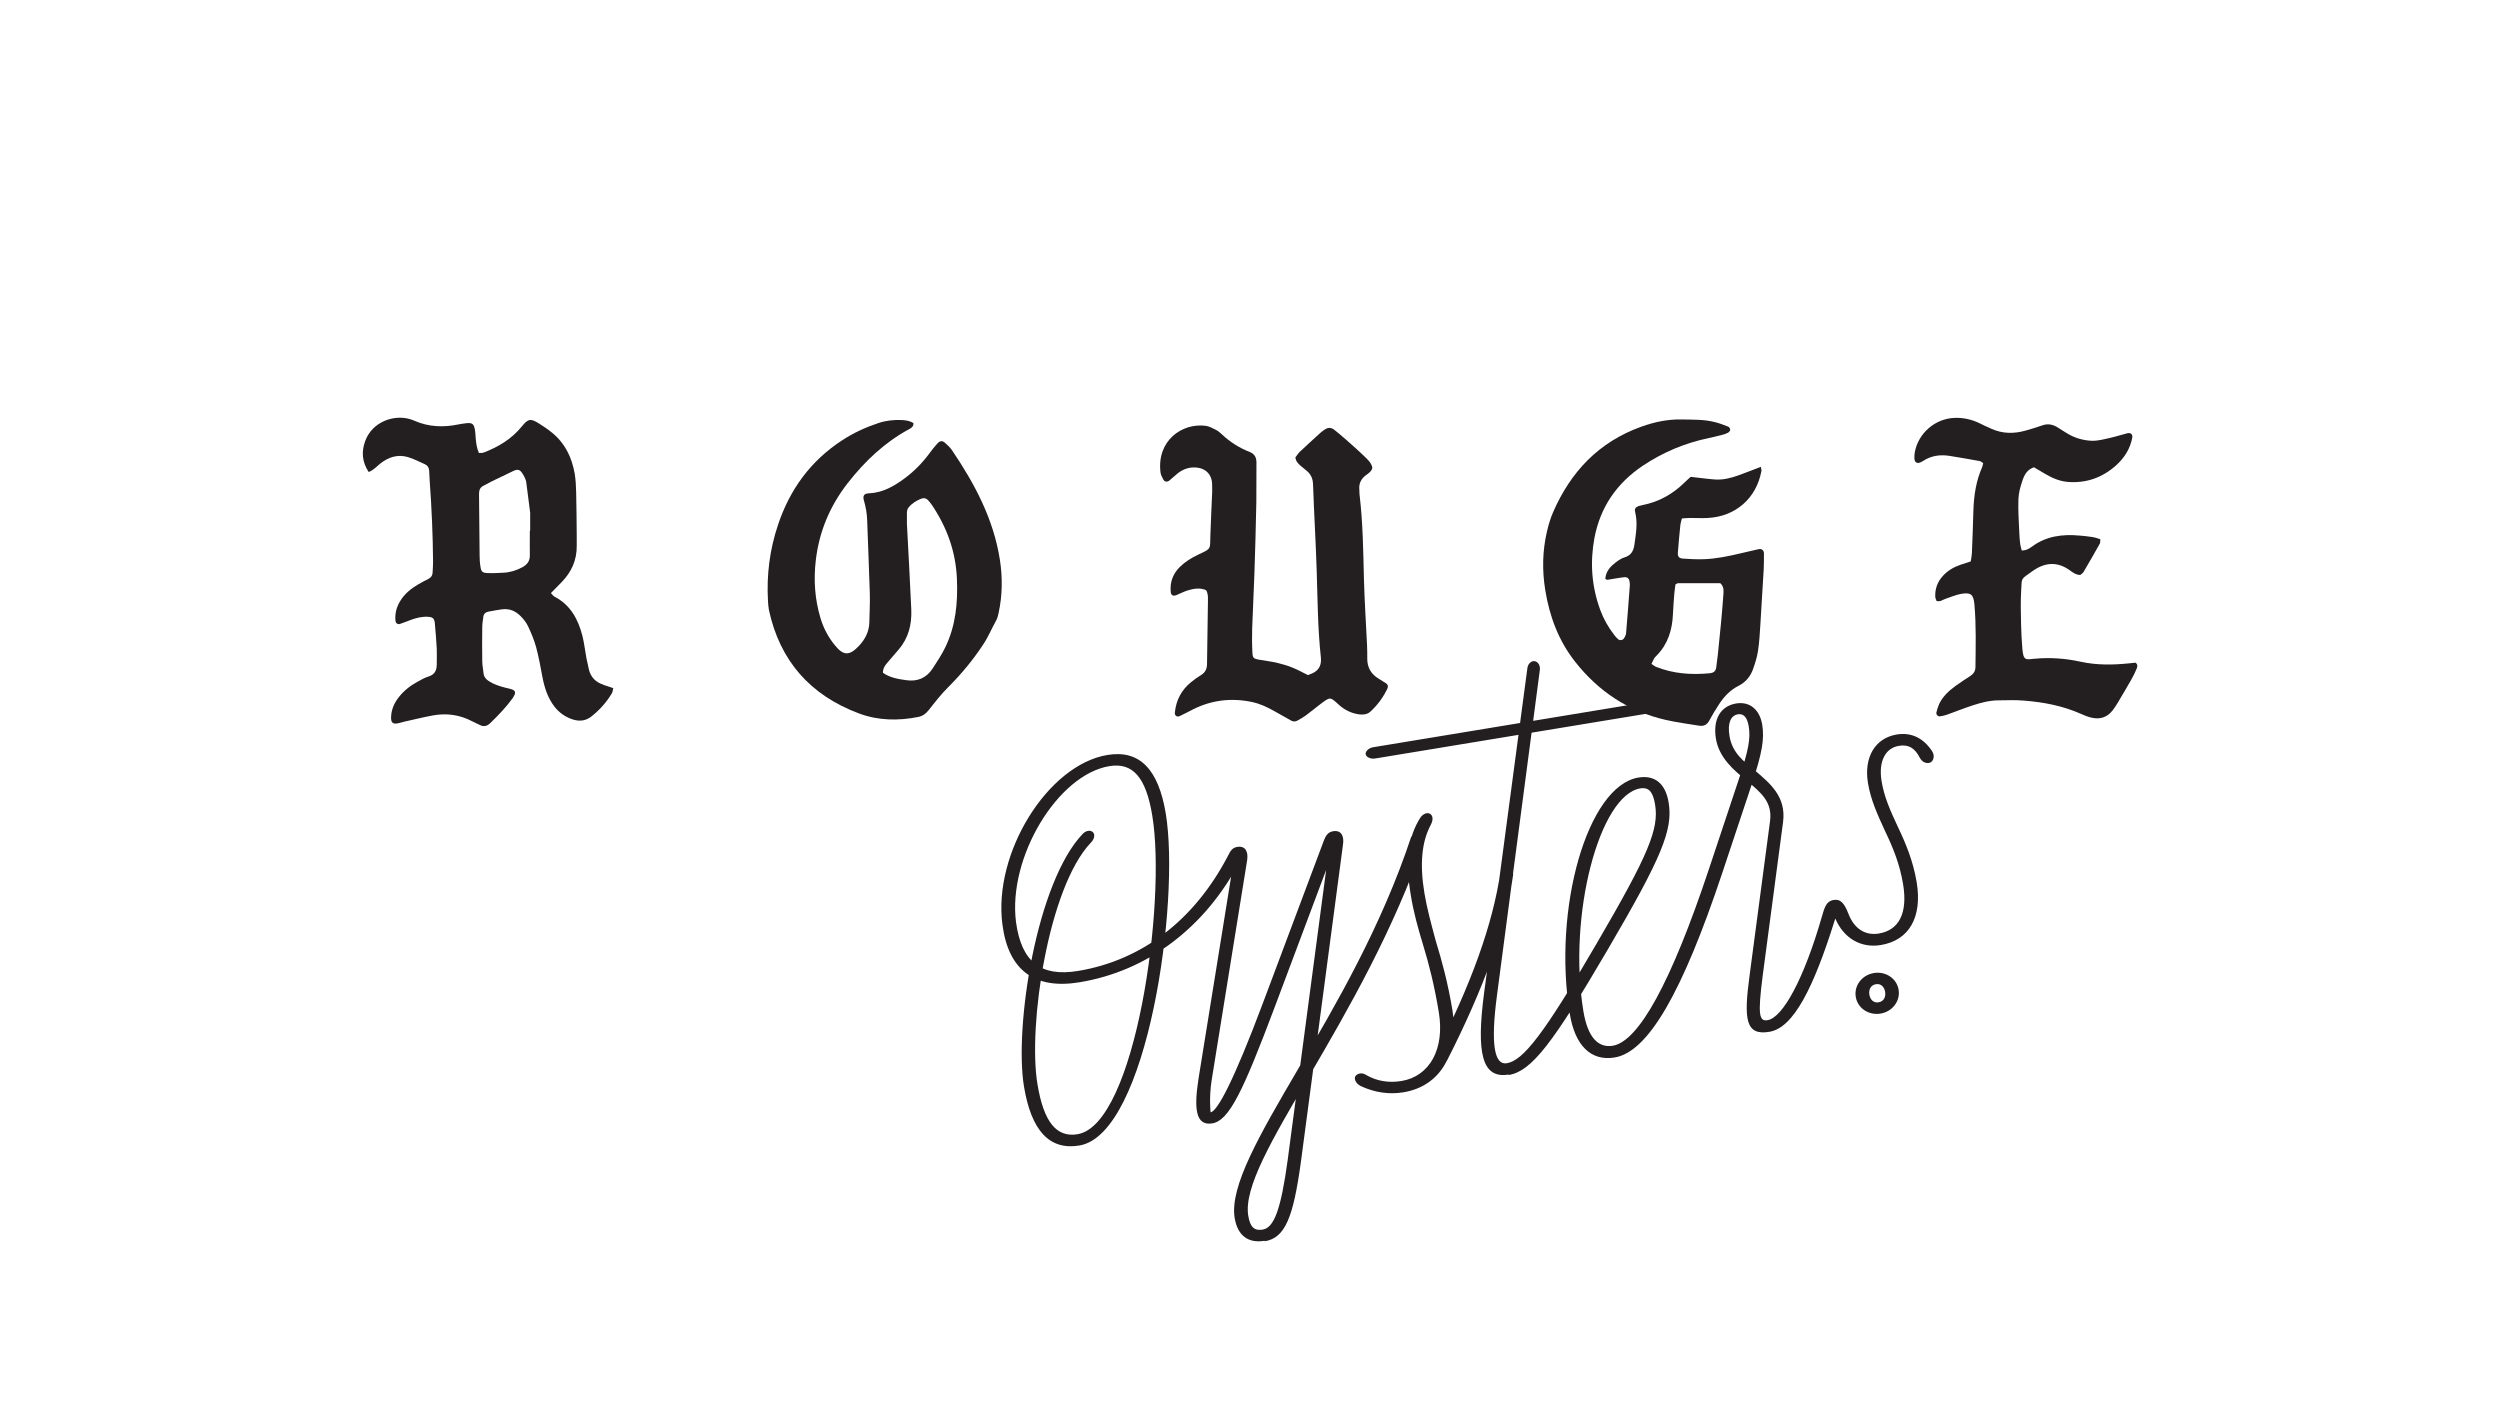
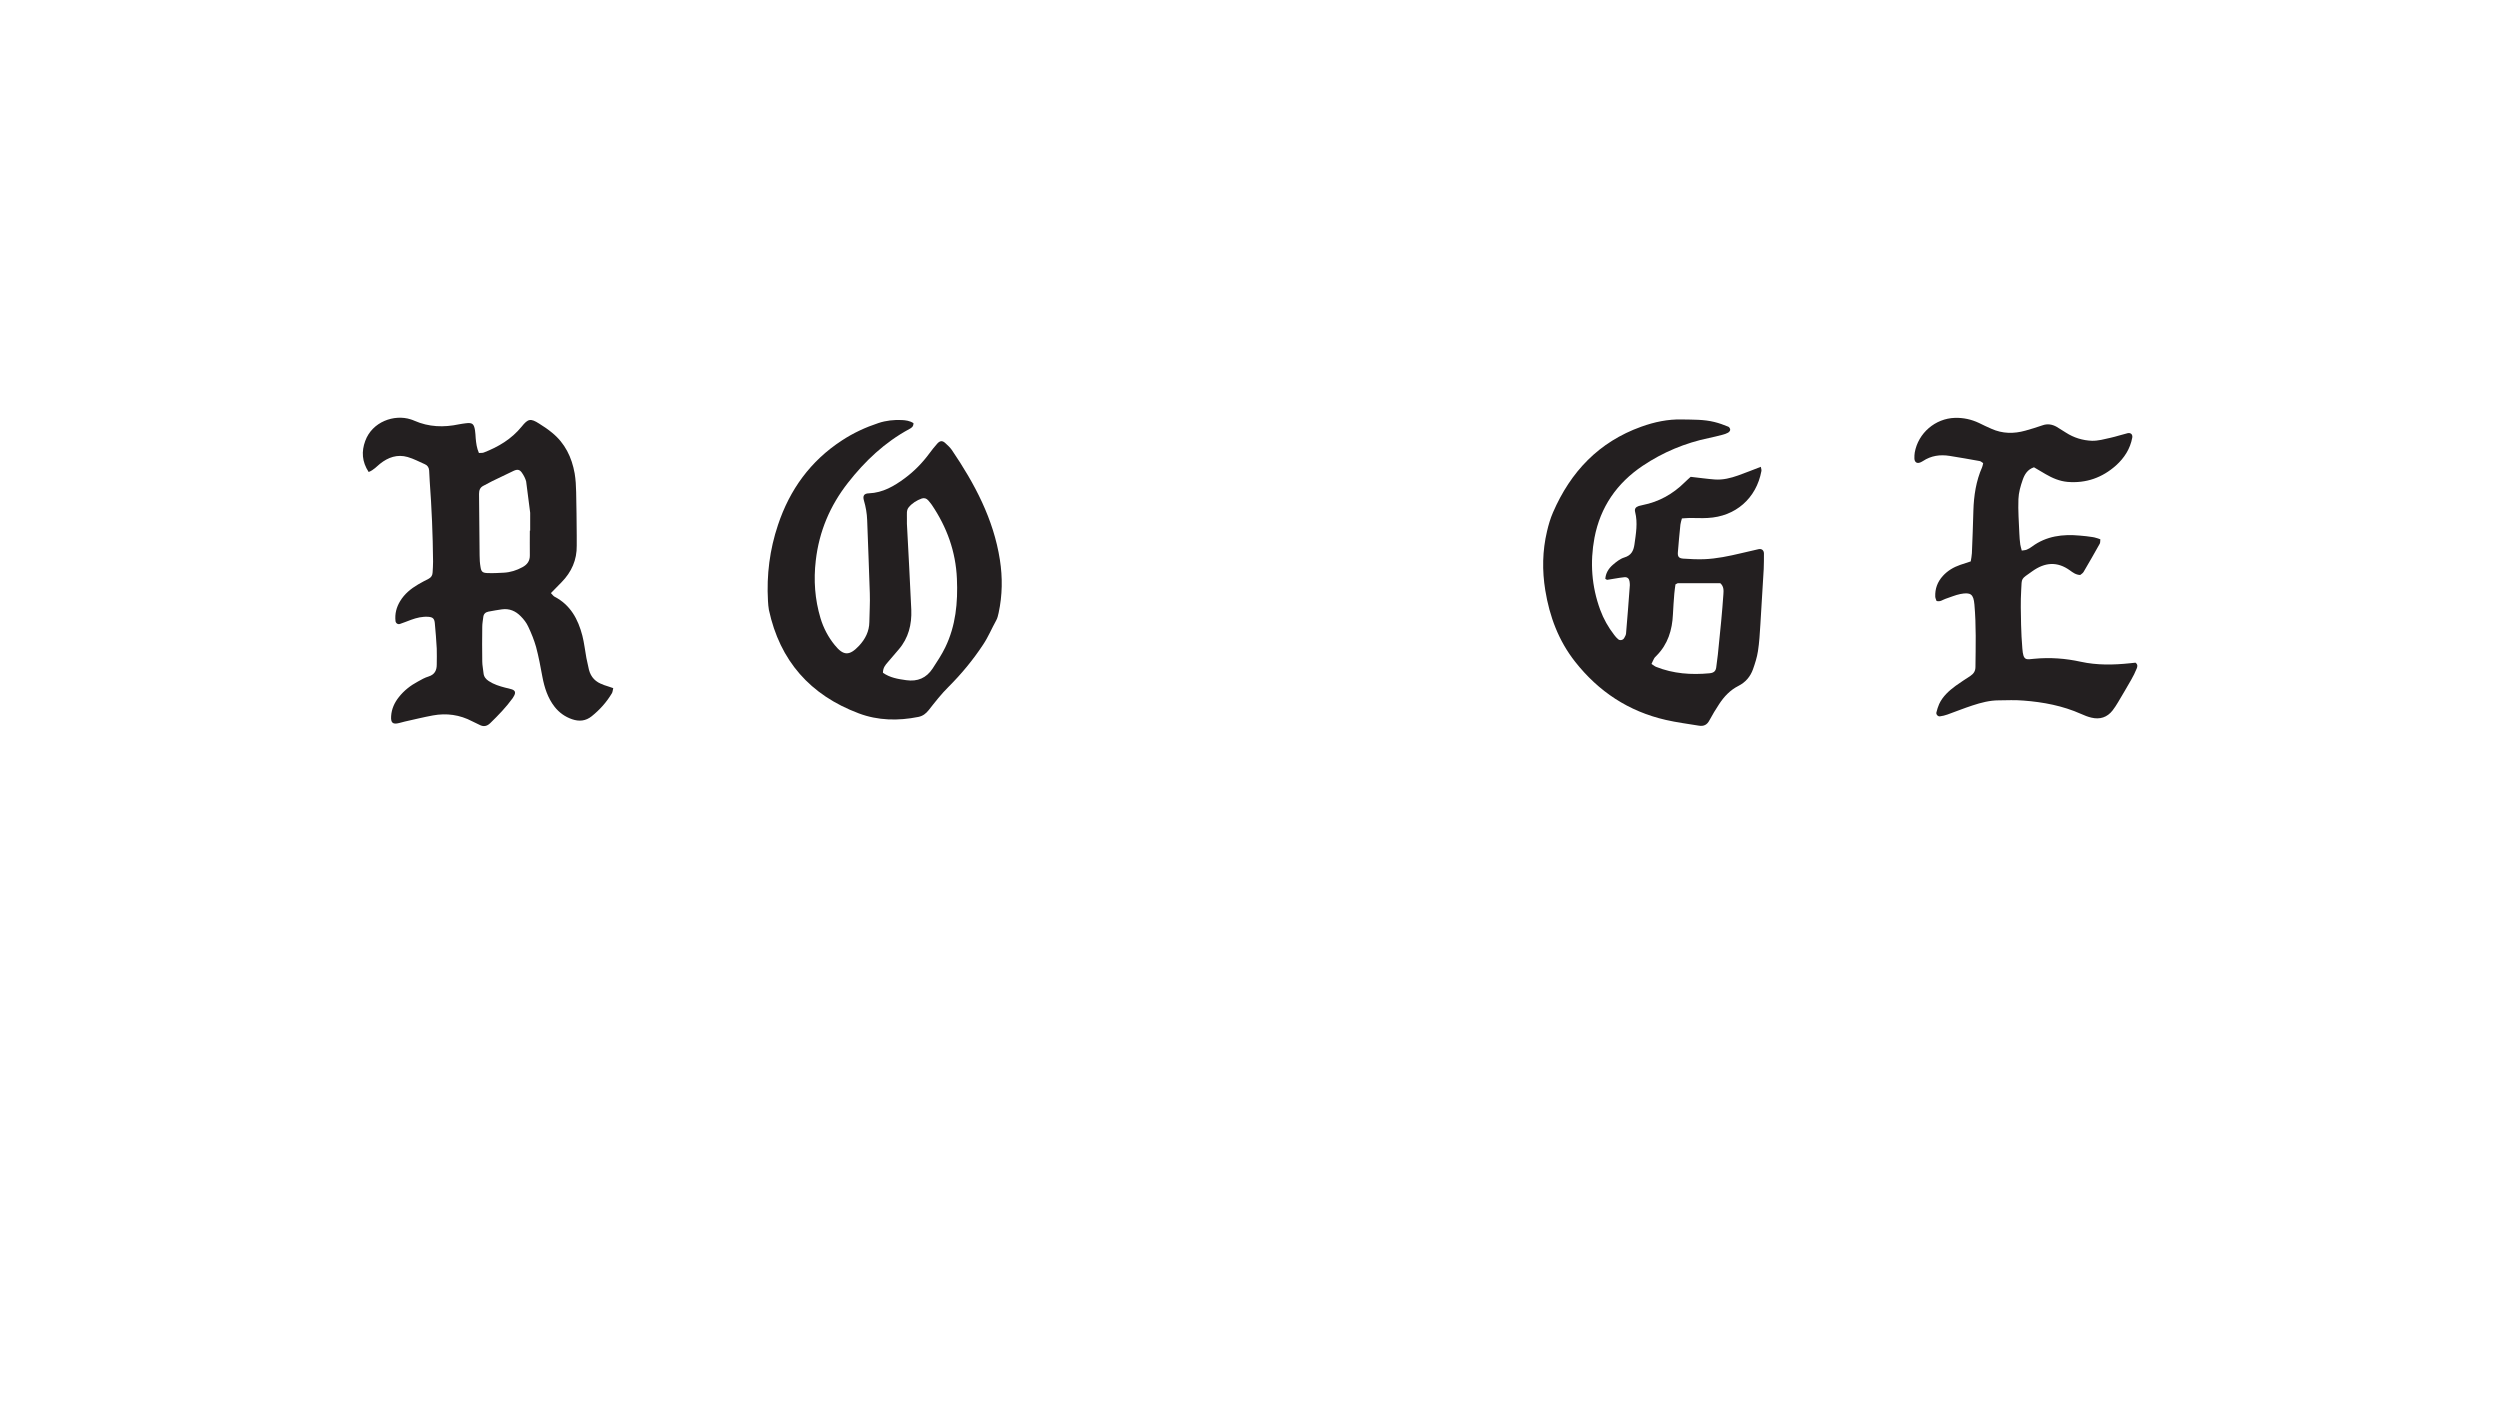
<svg xmlns="http://www.w3.org/2000/svg" id="Layer_1" viewBox="0 0 217 122">
  <defs>
    <style>.cls-1{fill:none;}.cls-2,.cls-3{fill:#231f20;}.cls-3{fill-rule:evenodd;}</style>
  </defs>
  <path class="cls-1" d="M0,0H217V122H0V0Z" />
  <g>
    <path class="cls-2" d="M139.34,50.26c.03-.5,.28-.91,.65-1.23,.3-.26,.64-.53,1-.64,.6-.18,.8-.57,.88-1.13,.13-.94,.3-1.87,.06-2.82-.07-.28,.05-.43,.32-.52,.11-.03,.22-.05,.33-.08,1.42-.28,2.63-.96,3.65-1.97,.18-.18,.38-.35,.52-.48,.74,.08,1.42,.18,2.1,.23,.7,.05,1.37-.12,2.02-.35,.64-.23,1.27-.48,1.97-.75,.03,.16,.07,.27,.05,.37-.44,2.37-2.25,3.95-4.66,4.07-.51,.03-1.03,0-1.55,0-.22,0-.45,.03-.69,.04-.05,.2-.11,.36-.13,.53-.08,.8-.16,1.6-.22,2.4-.03,.39,.08,.53,.47,.56,.6,.04,1.2,.07,1.8,.05,1.09-.04,2.16-.27,3.22-.52,.5-.12,1-.24,1.51-.35,.27-.06,.46,.09,.47,.36,0,.46,0,.92-.02,1.37-.09,1.6-.19,3.2-.29,4.81-.05,.77-.09,1.55-.21,2.31-.08,.53-.25,1.06-.43,1.57-.23,.64-.64,1.13-1.27,1.45-.71,.36-1.24,.92-1.67,1.58-.3,.45-.58,.92-.84,1.4-.2,.39-.49,.54-.91,.47-.96-.16-1.93-.28-2.88-.5-3.23-.74-5.83-2.46-7.87-5.05-1.44-1.83-2.22-3.93-2.59-6.2-.28-1.72-.25-3.43,.15-5.12,.13-.56,.29-1.11,.52-1.64,1.53-3.53,3.98-6.12,7.66-7.44,1.14-.41,2.31-.66,3.53-.63,.95,.02,1.9-.01,2.82,.22,.41,.1,.82,.25,1.21,.41,.08,.03,.17,.18,.16,.27,0,.09-.1,.2-.19,.25-.15,.08-.31,.14-.48,.18-.39,.1-.78,.2-1.17,.28-2.07,.43-3.99,1.23-5.75,2.41-2.25,1.51-3.68,3.58-4.19,6.25-.4,2.13-.25,4.22,.5,6.26,.29,.79,.7,1.51,1.21,2.17,.1,.14,.22,.27,.35,.38,.15,.13,.42,.08,.52-.11,.07-.12,.15-.26,.16-.39,.12-1.4,.23-2.8,.33-4.2,0-.11-.01-.23-.03-.34-.04-.23-.18-.36-.42-.35-.28,.02-.56,.08-.84,.12-.23,.04-.45,.08-.67,.11-.05,0-.1-.05-.19-.1Zm6.09,.47c-.03,.25-.08,.52-.1,.8-.05,.6-.09,1.2-.12,1.8-.06,1.36-.44,2.59-1.42,3.58-.08,.08-.17,.16-.22,.26-.08,.14-.14,.29-.22,.46,.16,.1,.27,.2,.39,.25,1.5,.6,3.06,.71,4.65,.56,.43-.04,.56-.24,.59-.6,.03-.34,.1-.68,.13-1.02,.1-.97,.2-1.94,.29-2.91,.07-.77,.14-1.54,.19-2.31,.02-.33,.06-.69-.27-.98-1.21,0-2.44,0-3.67,0-.05,0-.1,.05-.21,.1Z" />
    <path class="cls-2" d="M79.29,36.73c0,.32-.18,.41-.36,.51-2.13,1.15-3.85,2.78-5.33,4.67-1.55,1.98-2.5,4.21-2.79,6.74-.2,1.71-.08,3.37,.41,5.01,.26,.86,.67,1.64,1.24,2.34,.75,.93,1.27,.94,2.1,.06,.55-.59,.89-1.26,.9-2.07,.01-.83,.07-1.66,.04-2.49-.06-2.12-.16-4.24-.23-6.36-.02-.58-.12-1.14-.28-1.69-.12-.41,0-.62,.44-.63,1.21-.05,2.19-.63,3.12-1.32,.81-.6,1.51-1.32,2.11-2.13,.22-.3,.45-.59,.7-.87,.23-.25,.43-.27,.67-.06,.21,.19,.43,.39,.59,.62,1.98,2.92,3.62,5.99,4.17,9.53,.24,1.54,.22,3.08-.11,4.61-.05,.22-.1,.46-.21,.65-.39,.7-.69,1.44-1.14,2.11-.87,1.32-1.87,2.53-2.99,3.65-.63,.62-1.18,1.33-1.73,2.03-.25,.31-.51,.51-.9,.59-1.75,.35-3.5,.32-5.17-.31-4.21-1.58-6.85-4.56-7.8-8.98-.05-.25-.06-.51-.08-.77-.13-2.26,.15-4.47,.87-6.61,1.02-3.06,2.82-5.55,5.55-7.33,.99-.65,2.05-1.14,3.17-1.51,.66-.22,1.34-.29,2.03-.26,.35,.02,.68,.06,1.01,.27Zm-2.66,21.66c.62,.44,1.32,.55,2.03,.65,.99,.14,1.75-.19,2.29-1.01,.39-.6,.79-1.2,1.1-1.84,.91-1.88,1.1-3.88,1.01-5.95-.1-2.37-.87-4.48-2.18-6.42-.1-.14-.21-.27-.32-.4-.15-.16-.34-.22-.55-.15-.44,.16-.83,.4-1.13,.76-.22,.26-.15,.6-.16,.91,0,.17,0,.34,0,.52,.13,2.49,.27,4.98,.38,7.47,.05,1.27-.24,2.45-1.09,3.44-.32,.37-.63,.74-.95,1.11-.21,.24-.42,.48-.42,.91Z" />
-     <path class="cls-2" d="M104.7,51.23c-.54-.24-1.1-.14-1.65,.03-.33,.11-.63,.27-.95,.4-.28,.11-.46,0-.48-.28-.08-.85,.19-1.58,.8-2.18,.46-.45,1-.78,1.57-1.05,1.19-.56,1.03-.45,1.07-1.66,.04-1.29,.11-2.58,.16-3.87,0-.23,0-.46-.01-.69-.05-.72-.51-1.22-1.22-1.33-.66-.1-1.25,.08-1.77,.49-.25,.2-.47,.42-.72,.62-.18,.15-.41,.12-.52-.08-.11-.2-.22-.41-.25-.63-.33-2.75,1.86-4.3,3.92-4.04,.3,.04,.59,.2,.87,.34,.2,.1,.39,.25,.55,.41,.7,.66,1.49,1.16,2.38,1.51,.44,.17,.61,.47,.61,.93-.01,1.15,0,2.29-.01,3.44-.04,2.09-.1,4.18-.17,6.28-.05,1.55-.14,3.09-.19,4.64-.02,.71-.02,1.43,.02,2.15,.02,.46,.12,.52,.57,.6,.51,.09,1.02,.15,1.52,.26,.47,.11,.94,.25,1.39,.43,.45,.18,.88,.42,1.34,.65,.11-.04,.24-.09,.37-.15,.61-.27,.82-.75,.75-1.4-.27-2.48-.28-4.98-.36-7.47-.08-2.52-.23-5.04-.32-7.56-.02-.5-.2-.88-.58-1.18-.18-.14-.36-.29-.53-.44-.19-.18-.38-.35-.42-.7,.11-.14,.23-.33,.39-.49,.58-.55,1.18-1.09,1.77-1.63,.13-.12,.27-.22,.41-.31,.27-.18,.54-.17,.8,.03,.33,.27,.67,.54,.99,.83,.58,.51,1.16,1.02,1.71,1.56,.26,.25,.54,.52,.61,.91-.06,.32-.32,.47-.55,.64-.43,.32-.63,.73-.58,1.26,.02,.17,0,.35,.03,.52,.28,2.4,.31,4.8,.37,7.21,.05,1.92,.18,3.84,.27,5.76,.02,.4,.02,.8,.02,1.2,0,.76,.34,1.32,.97,1.71,.22,.14,.44,.27,.66,.41,.17,.11,.2,.28,.12,.45-.36,.76-.85,1.43-1.47,2-.27,.25-.61,.29-.97,.25-.68-.09-1.27-.38-1.77-.83-.77-.7-.73-.73-1.64-.04-.41,.31-.81,.65-1.22,.95-.23,.17-.48,.31-.73,.45-.19,.11-.38,.11-.57,0-.47-.27-.95-.53-1.42-.8-.63-.36-1.27-.66-1.98-.81-1.77-.37-3.48-.17-5.1,.64-.38,.19-.76,.4-1.15,.58-.26,.12-.47-.04-.43-.32,.11-1.05,.56-1.92,1.37-2.59,.29-.24,.59-.46,.91-.65,.35-.22,.5-.52,.51-.93,.02-1.83,.06-3.67,.08-5.5,0-.31,.03-.63-.17-.95Z" />
    <path class="cls-2" d="M168.09,52.16c-.03-.1-.1-.23-.11-.36-.03-.69,.19-1.29,.66-1.81,.42-.46,.93-.76,1.51-.96,.29-.1,.59-.19,.91-.3,.04-.26,.09-.48,.1-.71,.05-1.23,.1-2.46,.13-3.7,.04-1.3,.23-2.57,.76-3.77,.04-.1,.06-.21,.09-.35-.11-.07-.2-.16-.3-.18-.87-.16-1.75-.31-2.62-.45-.82-.13-1.6-.02-2.31,.45-.07,.05-.15,.08-.23,.12-.29,.12-.5-.02-.51-.35,0-.17,0-.35,.03-.51,.3-1.69,1.78-2.96,3.49-3.01,.73-.02,1.42,.13,2.08,.44,.36,.18,.72,.35,1.09,.51,.96,.43,1.94,.44,2.94,.16,.5-.14,.99-.29,1.48-.46,.44-.16,.85-.09,1.24,.13,.27,.16,.54,.33,.8,.5,.69,.45,1.47,.68,2.27,.71,.53,.01,1.07-.14,1.6-.26,.5-.11,.99-.28,1.49-.4,.28-.06,.45,.12,.4,.39-.18,.97-.69,1.76-1.41,2.41-1.19,1.06-2.59,1.56-4.19,1.43-.7-.06-1.33-.33-1.93-.68-.34-.2-.69-.41-1-.59-.57,.19-.82,.63-.98,1.09-.19,.54-.35,1.11-.37,1.67-.04,1,.04,2,.08,3,.01,.31,.04,.63,.08,.94,.02,.16,.08,.32,.13,.53,.17-.03,.31-.03,.43-.08,.16-.07,.31-.15,.45-.26,1.25-.93,2.68-1.1,4.17-.96,.37,.03,.74,.07,1.11,.13,.22,.03,.43,.12,.66,.19-.02,.17,0,.29-.05,.38-.46,.82-.93,1.65-1.41,2.46-.07,.11-.2,.19-.29,.26-.39-.02-.64-.22-.89-.4-1.11-.8-2.18-.7-3.26,.07-1.02,.73-.91,.53-.97,1.64-.06,1-.03,2-.01,3.01,.01,.69,.06,1.38,.11,2.06,.08,1.09,.32,.96,1.05,.89,1.35-.13,2.7-.03,4.02,.26,1.42,.31,2.85,.28,4.28,.13,.17-.02,.34-.03,.47-.05,.22,.16,.17,.35,.11,.5-.14,.34-.3,.68-.49,1-.37,.65-.75,1.29-1.13,1.93-.15,.25-.3,.49-.48,.72-.47,.6-1.1,.8-1.84,.62-.3-.07-.6-.19-.89-.32-1.59-.71-3.28-1.03-5-1.16-.71-.06-1.43-.03-2.15-.02-.78,0-1.54,.2-2.27,.44-.74,.24-1.45,.53-2.18,.79-.21,.08-.44,.13-.66,.16-.17,.02-.34-.17-.3-.34,.06-.25,.14-.5,.24-.73,.31-.67,.85-1.15,1.43-1.58,.42-.3,.85-.58,1.28-.86,.28-.19,.44-.42,.44-.78,.02-1.81,.07-3.61-.09-5.42-.08-.9-.32-1.08-1.22-.91-.44,.09-.87,.28-1.3,.42-.24,.08-.44,.28-.78,.18Z" />
-     <path class="cls-2" d="M130.96,93.31c2-.33,3.86-2.8,8.64-10.97,4.62-7.89,5.63-10.32,5.24-12.67-.27-1.66-1.2-2.41-2.62-2.18-4.45,.73-7.46,11.43-5.96,20.52,.45,2.74,1.83,4.12,3.89,3.78,2.93-.48,5.89-5.69,9.32-15.95l2.62-7.87c.87-2.65,1.07-3.84,.87-5.07-.22-1.32-1.09-2.03-2.26-1.84-1.37,.23-2.03,1.39-1.76,3.05s1.56,2.76,2.66,3.63c1.23,1.05,2.26,1.84,2.04,3.53l-1.77,13.35c-.52,3.85-.38,5.29,1.72,4.94s3.84-3.85,5.68-9.73c.33-1.06,.33-.76,.03-.71-.54,.09-.28-.16,0,.6,.74,1.74,2.24,2.59,3.95,2.31,2.49-.41,3.61-2.45,3.12-5.44-.31-1.86-.96-3.41-1.65-4.85-.63-1.35-1.18-2.57-1.4-3.94-.28-1.71,.33-2.87,1.5-3.06,.83-.14,1.38,.17,1.83,1.05,.21,.37,.54,.51,.87,.41,.29-.1,.46-.58,.19-.99-.74-1.13-1.78-1.66-3.05-1.46-1.91,.31-2.89,1.98-2.52,4.23,.24,1.47,.87,2.82,1.49,4.17,.69,1.44,1.27,2.85,1.56,4.61,.41,2.49-.35,3.98-2.11,4.27-1.17,.19-2.13-.4-2.64-1.72-.35-.9-.67-1.3-1.3-1.19-.59,.1-.76,.58-1.01,1.47-1.53,5.33-3.38,8.74-4.7,8.96-.73,.12-.87-.41-.43-3.85l1.77-13.35c.29-2.21-1.16-3.37-2.39-4.43-1.1-.87-2.03-1.62-2.26-3.04-.19-1.12,.11-1.78,.74-1.88,.49-.08,.8,.27,.93,1.05,.17,1.03-.01,2.06-.85,4.56l-2.62,7.87c-3.26,9.78-6.08,14.91-8.33,15.29-1.27,.21-2.18-.74-2.55-2.99-1.37-8.31,1.38-18.76,4.94-19.35,.68-.11,1.09,.22,1.28,1.4,.35,2.1-.54,4.31-5.05,12.03-4.58,7.89-6.4,10.2-7.82,10.43-1.03,.17-1.45-1.47-.84-5.99l3.7-28.08c.08-.42-.13-.78-.44-.83s-.61,.25-.64,.66l-3.75,28.14c-.69,5.24-.18,7.46,2.12,7.08Zm-11.61-27.47l25.82-4.26c.39-.06,.69-.37,.65-.61s-.42-.43-.81-.37l-25.82,4.26c-.39,.06-.69,.37-.65,.61s.42,.43,.81,.37Zm43.88,22.14c1.03-.17,1.73-1.09,1.57-2.07l-1.17,.19c.07,.44-.12,.82-.56,.9s-.74-.23-.81-.67,.12-.82,.56-.9,.74,.23,.81,.67l1.17-.19c-.16-.98-1.12-1.62-2.15-1.45s-1.73,1.09-1.57,2.07,1.12,1.62,2.15,1.45Zm-37.64,4.1c3.26-6.41,5.15-11.7,5.76-16.22l-1.12-.12c-.67,4.48-2.48,9.6-5.71,15.91l1.07,.43Zm-3.77,2.73c3.18-.52,4.87-3.36,4.25-7.13-.39-2.35-.91-4.27-1.44-5.99-.4-1.49-.76-2.79-.99-4.16-.42-2.54-.24-4.48,.57-5.97,.19-.38,.18-.73-.05-.9s-.61-.05-.86,.29c-1.12,1.74-1.33,3.83-.84,6.77,.23,1.42,.61,2.81,1.05,4.25,.53,1.72,1,3.6,1.38,5.9,.52,3.18-.79,5.55-3.24,5.96-1.03,.17-2.1,.05-3.1-.54-.33-.2-.68-.14-.89,.1-.16,.23,0,.65,.45,.88,1.2,.56,2.48,.75,3.71,.54Zm-12.03,12.93c1.76-.29,2.47-2.07,3.13-6.9l3.65-27.52c.12-.77-.16-1.28-.85-1.17-.44,.07-.64,.36-.82,.84l-5.3,14.13c-2.51,6.69-3.93,9.34-4.52,9.43,0,0-.15-1.23,.09-2.78l3.08-19.09c.12-.77-.16-1.28-.85-1.17-.44,.07-.6,.35-.82,.79-2.9,5.55-7.44,9.06-13.02,9.98-3.23,.53-4.9-.8-5.37-4.24-.72-5.61,3.61-12.8,8.11-13.54,2-.33,3.17,.93,3.72,4.31,1.24,7.53-1.45,26.81-6.49,27.64-1.81,.3-2.93-1.02-3.48-4.35-.84-5.08,.95-17.08,4.63-20.95,.3-.3,.39-.67,.21-.89s-.59-.2-.89,.1c-4.03,4.18-5.97,16.76-5.12,21.94,.64,3.86,2.22,5.56,4.81,5.13,5.92-.98,8.76-21.18,7.5-28.81-.64-3.86-2.27-5.55-5.06-5.09-5.18,.85-9.94,8.52-9.12,14.71,.51,3.98,2.79,5.67,6.7,5.02,5.92-.98,10.92-4.76,13.93-10.54,.23-.44,.4-.32-.09-.24-.59,.1-.38-.49-.44,.07l-3.08,19.09c-.39,2.52-.28,4.11,1.19,3.87s2.66-2.75,5.42-10.08l5.3-14.13c.18-.43,.16-.23-.08-.19-.59,.1-.38-.49-.44,.07l-3.65,27.52c-.59,4.32-1.19,5.87-2.17,6.03-.73,.12-1.09-.22-1.25-1.2-.4-2.44,2.03-6.56,5.32-12.18s7.35-12.66,9.99-20.43l-1.16-.31c-2.58,7.81-6.57,14.65-9.87,20.26-3.29,5.62-5.91,10.12-5.46,12.85,.25,1.52,1.17,2.22,2.59,1.98Z" />
    <path class="cls-3" d="M52.37,59.43c-.66-.21-1.08-.64-1.25-1.3-.08-.33-.15-.67-.22-1.01-.12-.65-.19-1.31-.35-1.94-.37-1.43-1.03-2.67-2.42-3.39-.11-.06-.19-.19-.31-.31,.33-.34,.63-.64,.93-.95,.86-.88,1.33-1.93,1.31-3.17,0-.29,0-.57,0-.86-.01-1.26-.02-2.52-.05-3.78-.01-.54-.04-1.09-.13-1.63-.25-1.4-.84-2.62-1.96-3.53-.35-.29-.73-.55-1.12-.79-.74-.47-.96-.44-1.52,.26-.88,1.08-2.02,1.76-3.29,2.25-.12,.05-.27,.02-.42,.04-.19-.43-.24-.85-.28-1.28-.02-.23-.02-.46-.06-.69-.09-.57-.24-.68-.8-.61-.2,.03-.4,.05-.59,.09-1.32,.28-2.62,.24-3.87-.31-.1-.05-.21-.08-.32-.12-1.43-.46-3.34,.2-3.95,1.88-.33,.9-.29,1.79,.3,2.69,.45-.18,.69-.48,.98-.71,.71-.57,1.51-.85,2.41-.59,.52,.15,1,.41,1.5,.63,.23,.1,.34,.29,.36,.54,.02,.31,.03,.63,.05,.94,.17,2.32,.27,4.63,.29,6.96,0,.31-.02,.63-.04,.95-.01,.25-.12,.43-.35,.55-.31,.16-.61,.31-.91,.49-.63,.37-1.18,.82-1.56,1.45-.32,.53-.47,1.1-.4,1.73,.02,.18,.2,.31,.38,.25,.33-.11,.64-.24,.97-.36,.49-.18,.99-.3,1.51-.26,.37,.03,.51,.15,.55,.53,.07,.74,.13,1.49,.17,2.23,.02,.46,0,.92,0,1.38,0,.5-.17,.87-.71,1.04-.33,.1-.63,.27-.93,.44-.64,.34-1.2,.78-1.65,1.35-.38,.48-.63,1.02-.67,1.65-.04,.58,.14,.74,.69,.6,.17-.04,.33-.09,.5-.13,.81-.18,1.62-.38,2.43-.53,1.19-.22,2.34-.06,3.42,.51,.2,.11,.42,.19,.62,.3,.35,.19,.65,.14,.94-.14,.7-.68,1.38-1.38,1.95-2.17,.05-.07,.09-.15,.13-.22,.14-.27,.09-.44-.19-.54-.19-.07-.39-.1-.58-.15-.5-.13-.99-.28-1.43-.57-.25-.16-.43-.37-.46-.69-.03-.34-.11-.68-.11-1.02-.02-1-.01-2.01,0-3.01,0-.29,.06-.57,.09-.85,.03-.26,.19-.41,.44-.46,.39-.07,.79-.15,1.18-.2,.65-.09,1.19,.15,1.63,.6,.26,.26,.5,.57,.65,.9,.27,.57,.51,1.16,.68,1.76,.23,.86,.39,1.73,.55,2.6,.18,.94,.46,1.83,1.06,2.6,.4,.51,.91,.87,1.52,1.08,.61,.21,1.18,.16,1.7-.26,.7-.56,1.29-1.22,1.75-1.99,.07-.11,.07-.26,.12-.45-.31-.1-.57-.2-.84-.28Zm-6.35-13.37h-.03c0,.71-.01,1.43,0,2.14,.01,.49-.23,.81-.64,1.03-.51,.28-1.05,.45-1.63,.48-.48,.03-.97,.05-1.45,.03-.39-.02-.5-.13-.56-.52-.06-.34-.08-.68-.08-1.02-.02-1.77-.03-3.55-.05-5.32,0-.32,.08-.56,.37-.71,.25-.13,.5-.27,.76-.4,.62-.3,1.24-.59,1.85-.89,.33-.16,.54-.14,.74,.15,.16,.23,.3,.49,.37,.76l.35,2.72c0,.51,0,1.03,0,1.54Z" />
  </g>
</svg>